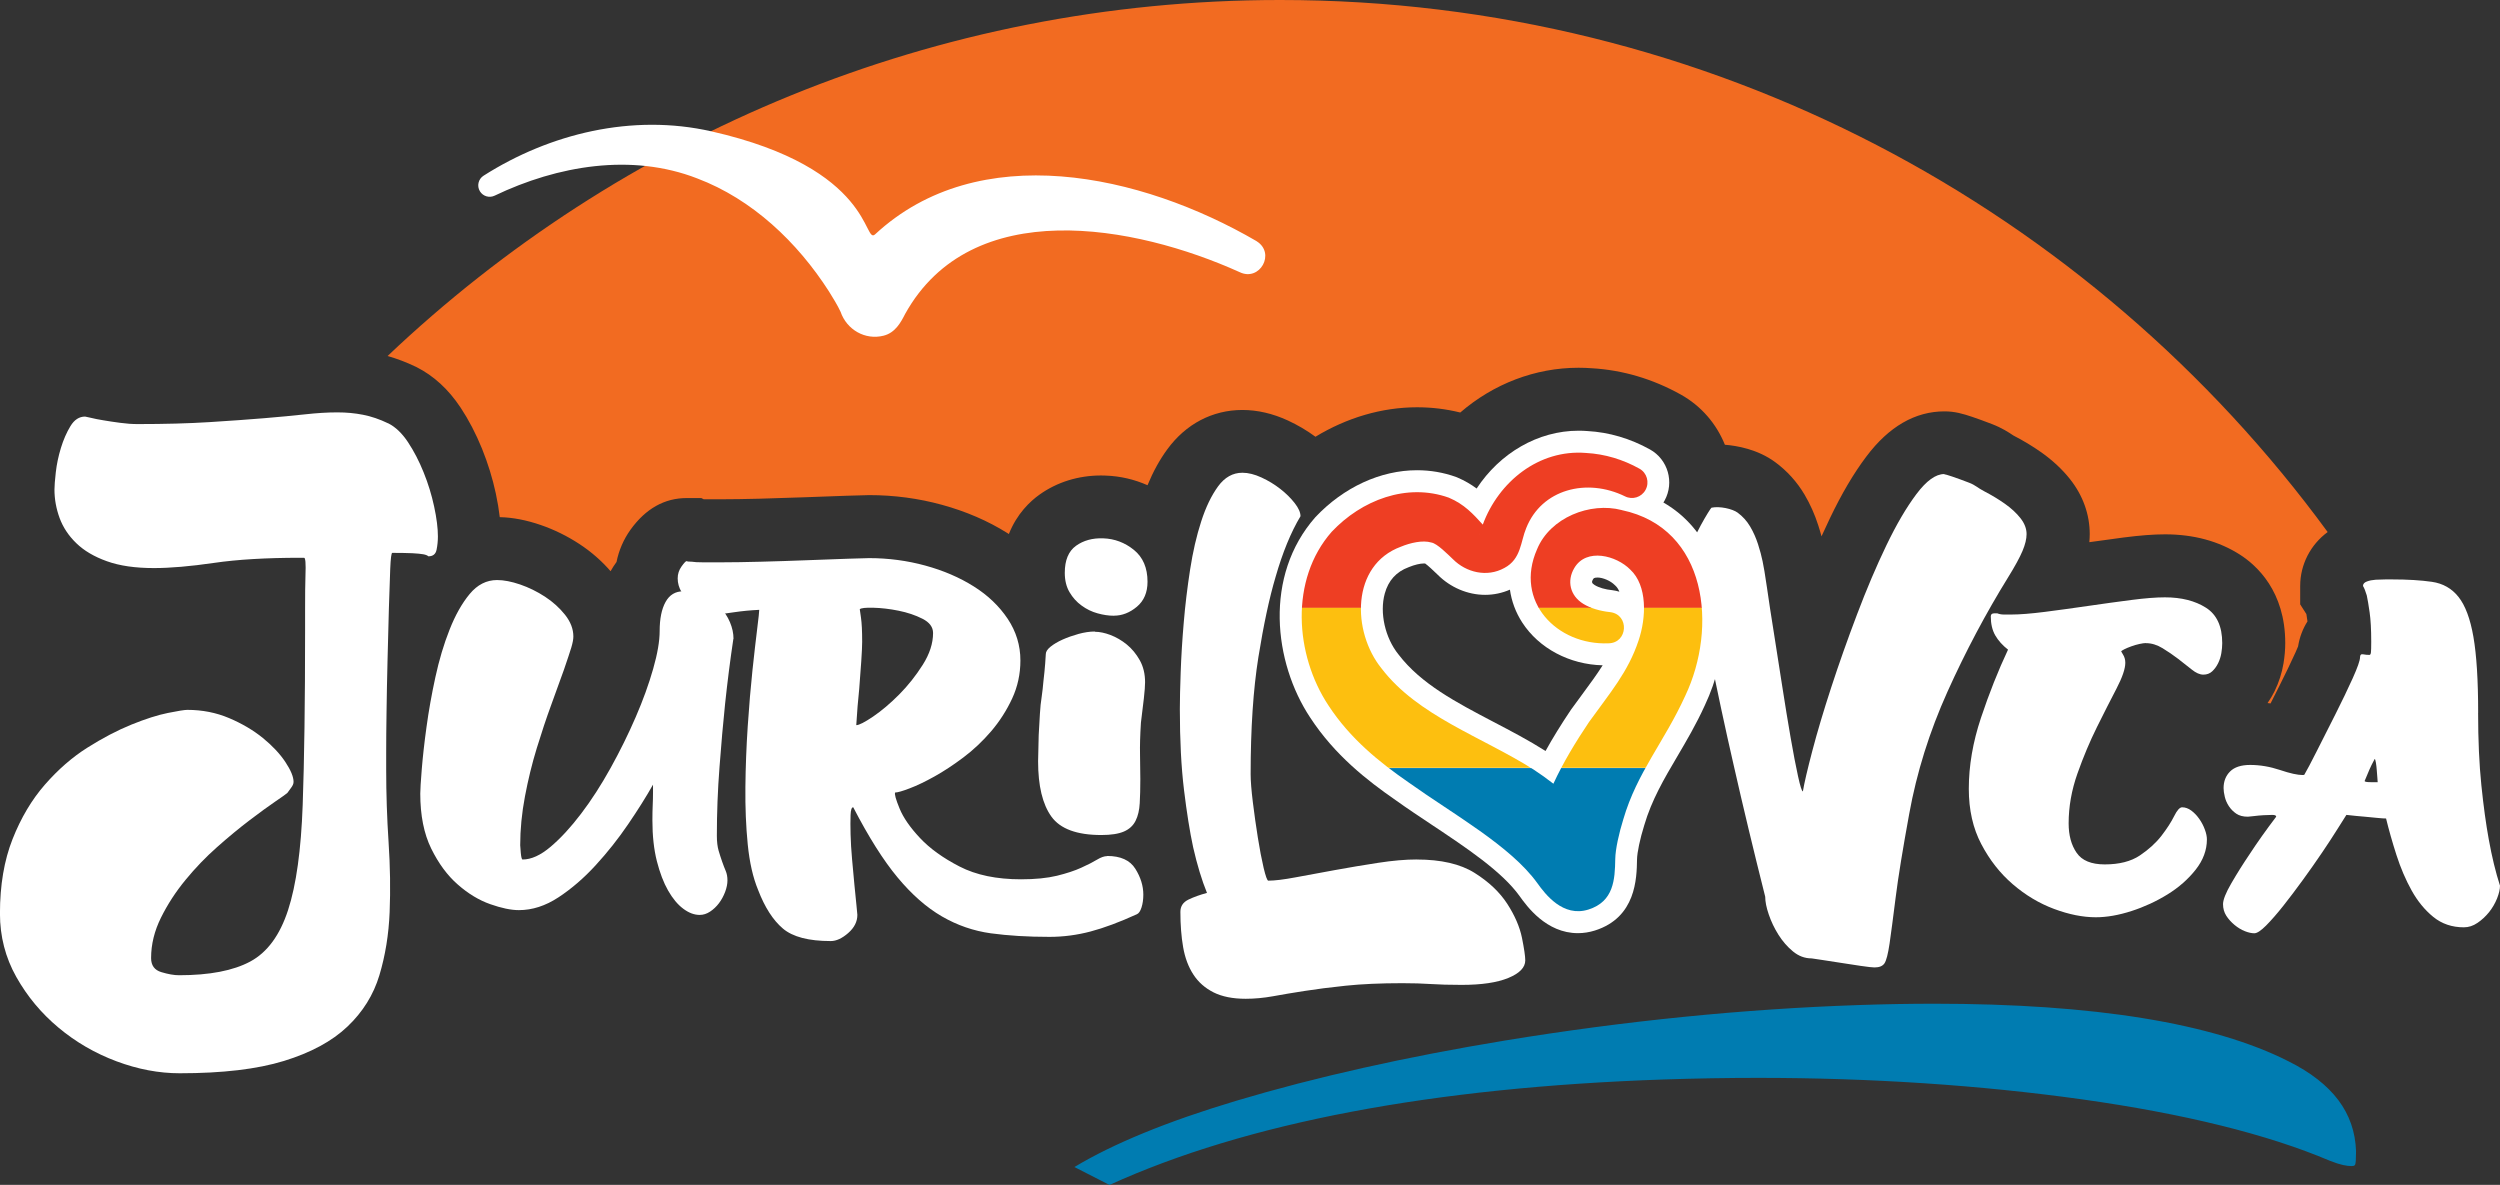
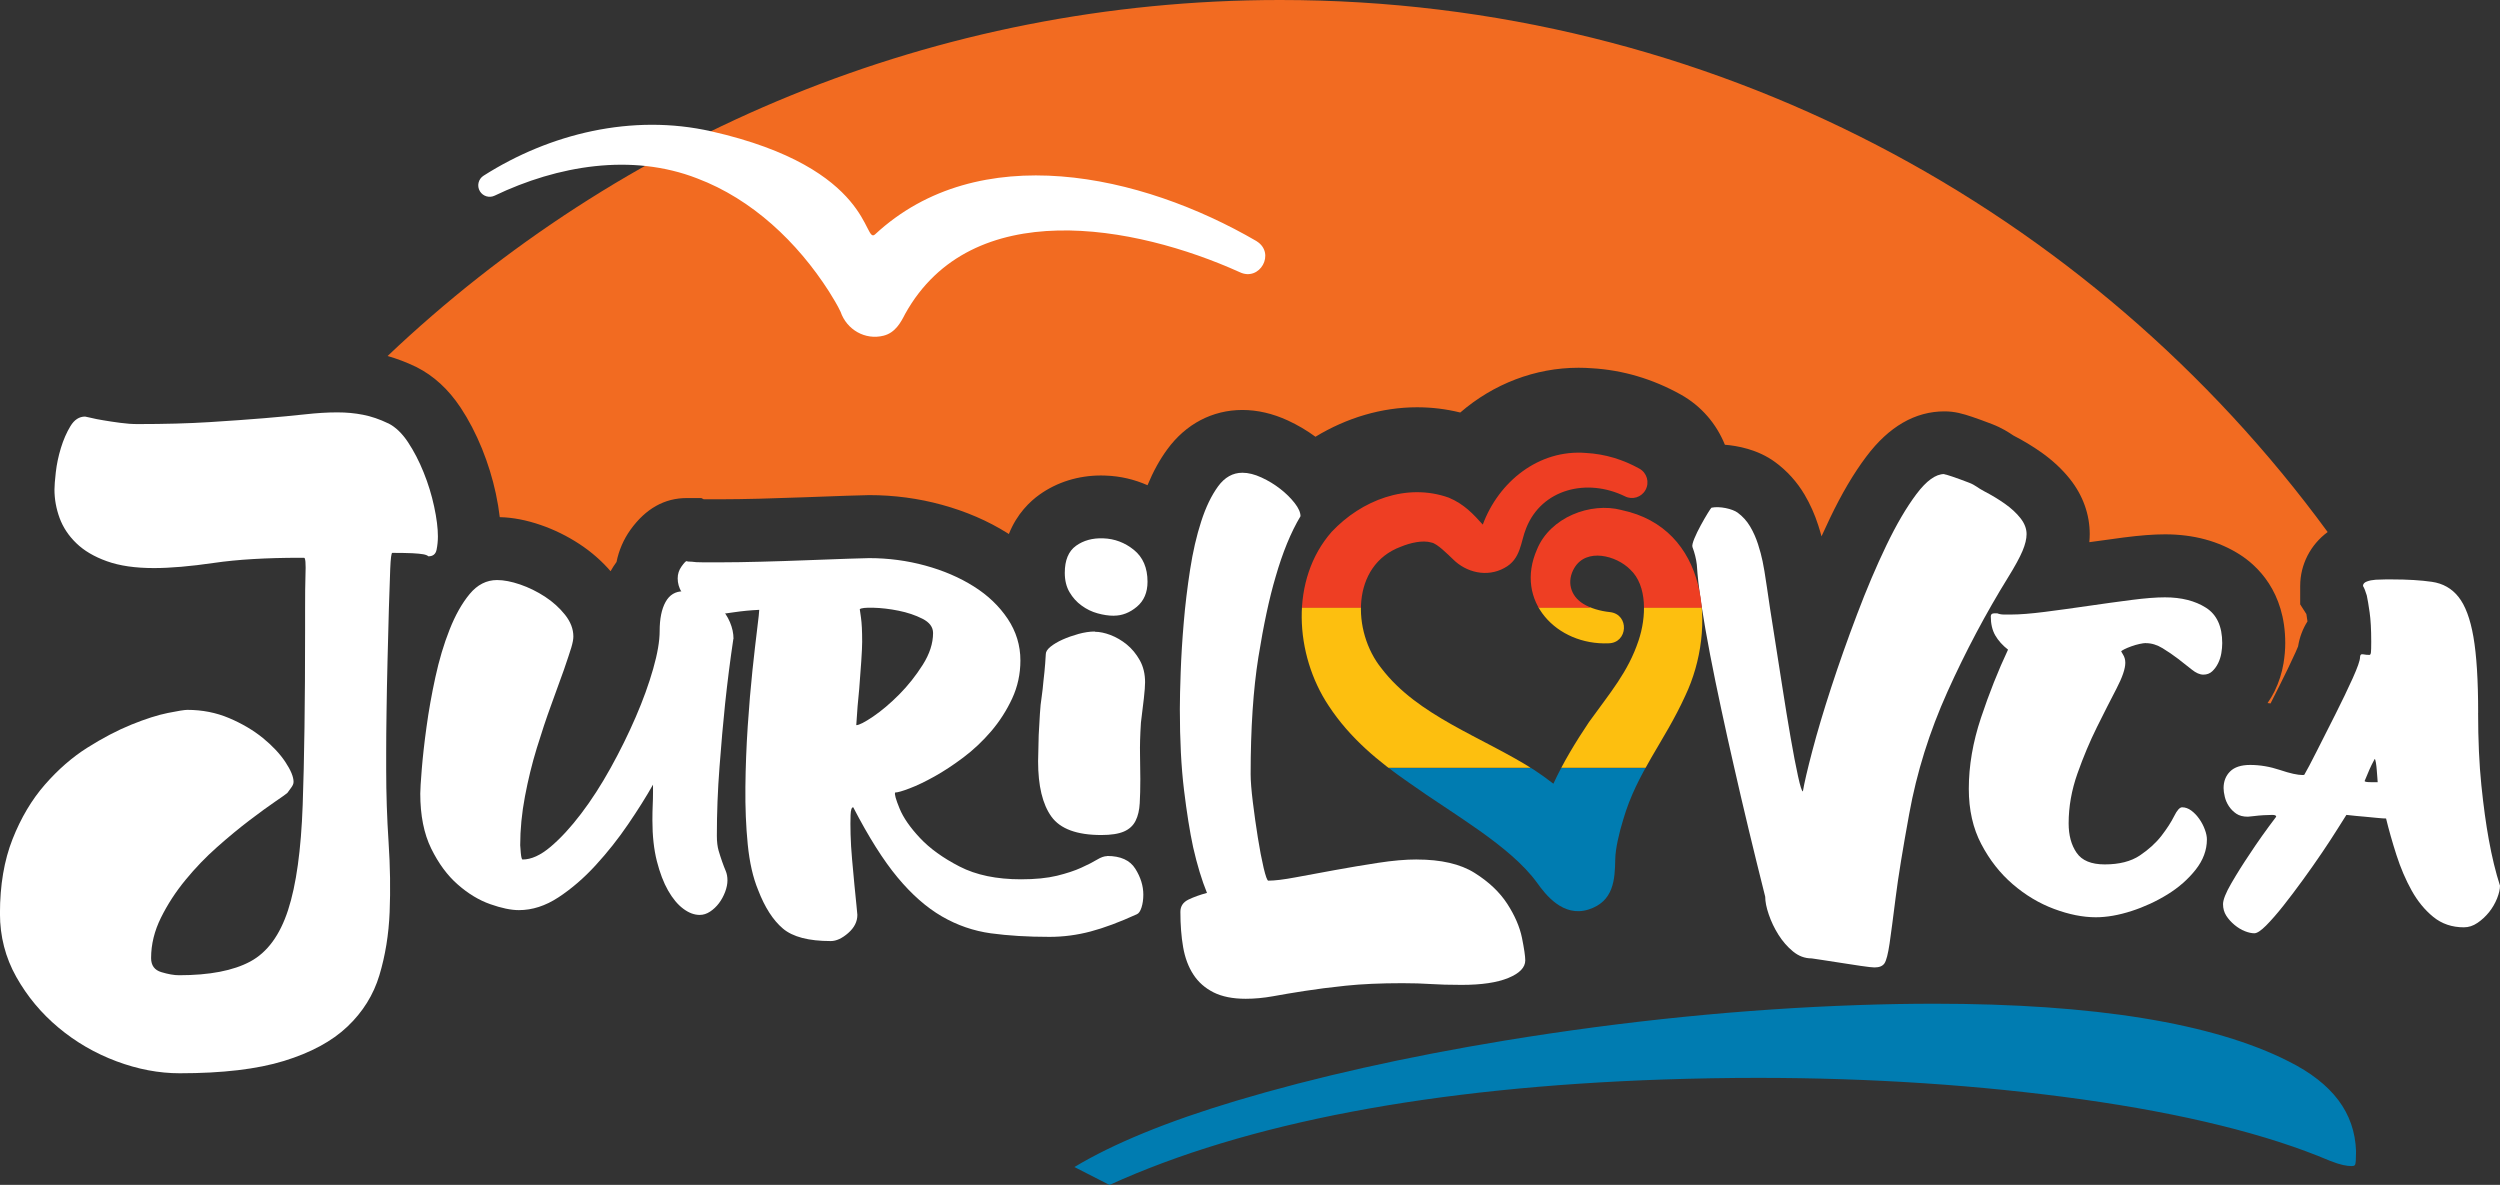
<svg xmlns="http://www.w3.org/2000/svg" id="Layer_2" viewBox="0 0 500.34 237.14">
  <rect x="0" y="0" width="500.34" height="237.14" fill="#333333" stroke="none" />
  <defs>
    <style>
      .cls-1 {
        fill: none;
      }

      .cls-2 {
        fill: #007cb1;
      }

      .cls-3 {
        fill: #fff;
      }

      .cls-4 {
        fill: #f26b21;
      }

      .cls-5 {
        fill: #ee3e23;
      }

      .cls-6 {
        clip-path: url(#clippath);
      }

      .cls-7 {
        fill: #fdbf0f;
      }
    </style>
    <clipPath id="clippath">
      <path class="cls-1" d="M324.56,102.08c-6.3-1.65-14.32,1.49-16.94,7.85-4.59,10.41,3.97,19.25,14.3,18.82,3.9-.06,4.22-5.75.34-6.24-2.04-.21-3.95-.78-5.37-1.65-2.69-1.64-3.34-4.61-1.82-7.17,2.41-4.11,8.43-2.51,11.2.3,3.46,3.21,3.22,9.6,1.67,14.19-2.09,6.3-5.68,10.42-9.93,16.34-2.68,4-5.15,8.06-7.12,12.33-1.31-1.02-2.65-1.98-4-2.86-10.27-6.51-23.13-10.69-30.4-20.22-5.93-7.34-6.14-20.67,3.89-24.36,1.84-.76,4.34-1.36,6.1-.83,1.15.19,3.29,2.38,4.32,3.35,2.63,2.64,6.8,3.67,10.28,1.74,3.38-1.78,3.24-5.31,4.37-7.98,3.08-7.78,12.1-10.11,19.78-6.35,1.47.74,3.29.19,4.1-1.29.83-1.51.29-3.41-1.21-4.25-3.29-1.83-6.88-2.94-10.72-3.15-9.4-.75-17.46,5.73-20.64,14.34-1.92-2.11-3.69-4.08-6.8-5.39-8.43-3.01-17.46.49-23.43,6.82-8.44,9.59-7.37,24.63-.66,34.76,4.37,6.69,10.23,11.38,15.96,15.35,8.98,6.42,20.47,12.74,25.85,20.22,1.58,2.2,5.12,6.89,10.22,5.28s5.3-6.05,5.37-10.09c.03-2.04.77-5.27,1.62-8,2.74-9.36,8.19-15.46,12.39-24.69,6.48-13.65,4.5-33.53-12.7-37.16ZM296.15,106.82s-.02.06-.03.09c-.02.06-.04.03.03-.09Z" />
    </clipPath>
  </defs>
  <g id="Layer_1-2" data-name="Layer_1">
    <g>
      <path class="cls-3" d="M77.7,84.72c1.45.73,2.77,1.99,3.95,3.77,1.18,1.78,2.23,3.8,3.13,6.04.91,2.24,1.61,4.53,2.11,6.86.5,2.33.75,4.32.75,5.97,0,.91-.09,1.81-.27,2.68-.18.87-.73,1.3-1.64,1.3-.18-.18-.52-.32-1.02-.41-.5-.09-1.23-.16-2.18-.21-.95-.04-2.3-.07-4.02-.07-.18,0-.32,1.05-.41,3.16-.09,2.11-.18,4.76-.27,7.96-.09,3.2-.18,6.65-.27,10.36-.09,3.71-.16,7.16-.2,10.36-.05,3.2-.07,5.9-.07,8.1v3.43c0,4.85.16,9.7.48,14.55s.39,9.51.21,13.99c-.18,4.48-.87,8.69-2.05,12.62-1.18,3.93-3.32,7.36-6.41,10.29-3.09,2.93-7.32,5.21-12.68,6.86-5.36,1.65-12.32,2.47-20.86,2.47-4.18,0-8.41-.8-12.68-2.4-4.27-1.6-8.14-3.84-11.59-6.73-3.45-2.88-6.27-6.27-8.45-10.15-2.18-3.88-3.27-8.12-3.27-12.69,0-5.67.84-10.63,2.52-14.89,1.68-4.25,3.84-7.89,6.48-10.91,2.64-3.02,5.47-5.49,8.52-7.41,3.04-1.92,5.97-3.45,8.79-4.6,2.82-1.14,5.25-1.92,7.29-2.33,2.04-.41,3.34-.62,3.89-.62,3,0,5.79.55,8.38,1.65,2.59,1.1,4.84,2.43,6.75,3.98,1.91,1.56,3.41,3.16,4.5,4.8,1.09,1.65,1.64,2.97,1.64,3.98,0,.37-.16.75-.48,1.17-.32.41-.57.76-.75,1.03-.18.18-.98.75-2.39,1.71-1.41.96-3.14,2.22-5.18,3.77-2.05,1.56-4.21,3.34-6.48,5.35-2.27,2.01-4.39,4.21-6.34,6.59-1.96,2.38-3.59,4.89-4.91,7.55-1.32,2.66-1.98,5.35-1.98,8.1,0,1.46.68,2.4,2.05,2.81,1.36.41,2.54.62,3.54.62,6.09,0,10.84-.91,14.25-2.74,3.41-1.83,5.93-5.26,7.57-10.29,1.64-5.03,2.61-12.05,2.93-21.06.32-9.01.48-20.65.48-34.92v-4.25c0-2.93.02-5.1.07-6.52.05-1.42.05-2.4,0-2.95-.05-.55-.14-.82-.27-.82h-.75c-6.82,0-12.59.34-17.31,1.03-4.73.69-8.72,1.03-12,1.03-3.73,0-6.86-.45-9.41-1.37-2.55-.91-4.59-2.12-6.13-3.62-1.55-1.5-2.66-3.19-3.34-5.05-.68-1.87-1.02-3.76-1.02-5.67,0-.73.09-1.89.27-3.48.18-1.59.52-3.21,1.02-4.85.5-1.64,1.14-3.1,1.91-4.37.77-1.27,1.75-1.91,2.93-1.91.09,0,.48.09,1.16.25.68.17,1.52.34,2.52.5,1,.17,2.11.34,3.34.5,1.23.17,2.39.25,3.48.25,5.45,0,10.24-.13,14.38-.39,4.14-.26,7.77-.52,10.91-.78,3.13-.26,5.88-.52,8.25-.78,2.36-.26,4.5-.39,6.41-.39s3.54.16,5.18.48c1.64.32,3.32.89,5.04,1.72Z" />
      <path class="cls-3" d="M146.77,127.87c-.63,4.21-1.18,8.53-1.65,12.97-.4,3.81-.77,8.03-1.12,12.68-.36,4.64-.53,9.22-.53,13.75,0,1.19.12,2.18.35,2.98.24.79.47,1.53.71,2.2.24.68.47,1.29.71,1.85.24.56.35,1.19.35,1.9s-.16,1.49-.47,2.32c-.32.83-.73,1.59-1.24,2.26-.51.67-1.1,1.23-1.77,1.67-.67.44-1.36.66-2.07.66-1.11,0-2.21-.42-3.31-1.25-1.11-.83-2.11-2.04-3.02-3.63-.91-1.59-1.65-3.55-2.25-5.89-.59-2.34-.89-5.06-.89-8.15,0-1.19.02-2.2.06-3.04s.06-1.68.06-2.56v-1.55c-1.34,2.38-3,5.02-4.97,7.91-1.97,2.9-4.14,5.64-6.5,8.21-2.36,2.58-4.85,4.72-7.45,6.43-2.6,1.71-5.24,2.56-7.92,2.56-1.58,0-3.49-.4-5.73-1.19-2.25-.79-4.42-2.1-6.5-3.93-2.09-1.82-3.86-4.23-5.32-7.2-1.46-2.98-2.19-6.65-2.19-11.01,0-.79.1-2.42.3-4.88.2-2.46.51-5.27.95-8.45.43-3.17,1.02-6.49,1.77-9.94.75-3.45,1.69-6.62,2.84-9.52,1.14-2.9,2.48-5.28,4.02-7.14,1.54-1.86,3.37-2.8,5.5-2.8,1.34,0,2.88.3,4.61.89,1.73.6,3.39,1.41,4.97,2.44,1.58,1.03,2.91,2.24,4.02,3.63,1.1,1.39,1.66,2.84,1.66,4.34,0,.56-.14,1.29-.41,2.2-.28.91-.77,2.4-1.48,4.46-.71,1.98-1.56,4.33-2.54,7.02-.99,2.7-1.95,5.59-2.9,8.69-.95,3.09-1.73,6.31-2.36,9.64-.63,3.33-.95,6.59-.95,9.76,0,.16.04.67.12,1.55.08.87.2,1.31.36,1.31,1.73,0,3.61-.85,5.62-2.56,2.01-1.7,4.04-3.91,6.09-6.61,2.05-2.69,4.02-5.75,5.91-9.16,1.89-3.41,3.56-6.8,5.02-10.18,1.46-3.37,2.62-6.58,3.49-9.64.87-3.05,1.3-5.57,1.3-7.56,0-2.46.39-4.4,1.18-5.83.79-1.43,1.97-2.14,3.55-2.14s2.97.3,4.2.89c1.22.6,2.26,1.35,3.13,2.26.87.91,1.54,1.92,2.01,3.04.47,1.11.71,2.22.71,3.33Z" />
      <path class="cls-3" d="M221.58,171.31c2.69,0,4.57.85,5.64,2.56,1.07,1.71,1.6,3.43,1.6,5.18,0,.95-.12,1.81-.36,2.56-.24.75-.55,1.21-.95,1.37-3.49,1.59-6.58,2.74-9.27,3.45-2.69.71-5.43,1.07-8.2,1.07-4.35,0-8.27-.24-11.73-.71-3.47-.48-6.74-1.61-9.81-3.39-3.07-1.78-6.03-4.38-8.87-7.8-2.84-3.41-5.79-8.09-8.87-14.04-.32,0-.49.52-.53,1.55-.04,1.03-.04,2.32,0,3.87.04,1.55.14,3.21.3,5,.16,1.78.31,3.49.47,5.12.16,1.63.3,3,.41,4.1.12,1.11.18,1.75.18,1.9,0,1.35-.61,2.56-1.83,3.63-1.22,1.07-2.39,1.61-3.49,1.61-4.42,0-7.61-.83-9.58-2.5-1.97-1.67-3.63-4.24-4.97-7.74-1.02-2.46-1.71-5.49-2.07-9.1-.36-3.61-.51-7.44-.47-11.48.04-4.05.2-8.11.47-12.2.27-4.08.59-7.79.94-11.13.36-3.33.67-6.11.95-8.33.28-2.22.41-3.49.41-3.81-1.74.08-3.41.24-5.03.48s-2.46.36-2.54.36c-1.02,0-2.07-.18-3.13-.53s-2.01-.87-2.84-1.55c-.83-.67-1.5-1.45-2.01-2.32-.51-.87-.77-1.78-.77-2.74,0-.87.26-1.67.77-2.38.51-.71.85-1.07,1.01-1.07.16.08.51.12,1.06.12.47.08,1.18.12,2.13.12h4.02c1.97,0,4.51-.04,7.63-.12,3.11-.08,6.21-.18,9.28-.3,3.07-.12,5.81-.22,8.22-.3,2.4-.08,3.8-.12,4.2-.12,3.86,0,7.61.5,11.23,1.49,3.62.99,6.86,2.38,9.7,4.17,2.84,1.78,5.1,3.95,6.8,6.49,1.69,2.54,2.54,5.32,2.54,8.33,0,2.7-.55,5.24-1.65,7.62-1.11,2.38-2.5,4.56-4.2,6.55-1.7,1.98-3.55,3.73-5.56,5.24-2.01,1.51-3.94,2.78-5.79,3.81s-3.51,1.83-4.97,2.38c-1.46.56-2.42.83-2.9.83-.16.32.14,1.39.89,3.21.75,1.83,2.11,3.79,4.08,5.89,1.97,2.1,4.61,4.01,7.92,5.71,3.31,1.71,7.41,2.56,12.3,2.56,2.85,0,5.25-.24,7.19-.71,1.94-.48,3.56-1.01,4.87-1.61,1.31-.59,2.36-1.13,3.15-1.61.79-.48,1.47-.71,2.02-.71ZM172.07,121.92c.08.48.16,1.03.24,1.67.08.56.14,1.23.18,2.02.04.79.06,1.75.06,2.86,0,.79-.06,2.08-.18,3.87-.12,1.78-.26,3.63-.41,5.53-.24,2.22-.43,4.64-.59,7.26.55,0,1.67-.57,3.37-1.72,1.69-1.15,3.43-2.62,5.2-4.4,1.77-1.78,3.35-3.77,4.73-5.95,1.38-2.18,2.07-4.3,2.07-6.37,0-1.19-.71-2.14-2.13-2.86-1.42-.72-3.01-1.25-4.79-1.61s-3.45-.55-5.03-.59c-1.58-.04-2.48.06-2.72.3ZM219.13,126.44c.95,0,1.99.22,3.13.65,1.14.44,2.23,1.07,3.25,1.9,1.02.83,1.89,1.89,2.6,3.15.71,1.27,1.06,2.74,1.06,4.4,0,.71-.08,1.78-.24,3.21-.16,1.43-.36,3.05-.59,4.88-.16,2.54-.22,4.66-.18,6.37.04,1.71.06,3.35.06,4.94,0,1.83-.04,3.43-.12,4.82-.08,1.39-.35,2.56-.83,3.51-.47.95-1.24,1.67-2.31,2.14s-2.58.71-4.55.71c-4.89,0-8.22-1.23-9.99-3.69-1.77-2.46-2.66-6.15-2.66-11.07,0-.87.02-1.74.06-2.62.04-.87.06-1.75.06-2.62.08-1.51.16-2.91.24-4.23.08-1.31.19-2.44.35-3.39.16-1.11.27-2.14.35-3.1.16-1.35.28-2.56.36-3.63.08-1.07.12-1.68.12-1.85,0-.48.31-.97.95-1.49.63-.51,1.44-.99,2.42-1.43.98-.44,2.05-.81,3.19-1.13,1.14-.31,2.23-.48,3.25-.48ZM222.91,123.23c-1.03,0-2.11-.16-3.25-.48-1.14-.31-2.21-.83-3.19-1.55-.99-.71-1.79-1.61-2.42-2.68-.63-1.07-.95-2.36-.95-3.87,0-2.54.75-4.34,2.25-5.42,1.5-1.07,3.31-1.57,5.44-1.49,2.29.08,4.33.85,6.15,2.32,1.81,1.47,2.72,3.59,2.72,6.37,0,2.14-.71,3.81-2.13,5-1.42,1.19-2.95,1.79-4.61,1.79Z" />
      <path class="cls-3" d="M429.49,128.7c-.32,0-.75.06-1.3.18-.55.12-1.1.28-1.65.48-.55.2-1.03.4-1.42.6-.39.2-.59.34-.59.42.08.16.2.36.35.6.31.48.47,1.03.47,1.67,0,1.19-.59,2.91-1.77,5.18-1.18,2.26-2.48,4.82-3.9,7.68-1.42,2.86-2.72,5.95-3.9,9.28-1.18,3.33-1.77,6.66-1.77,10,0,2.38.53,4.34,1.6,5.89,1.06,1.55,2.94,2.32,5.62,2.32,2.91,0,5.26-.6,7.03-1.79,1.77-1.19,3.21-2.5,4.32-3.93,1.1-1.43,1.95-2.74,2.54-3.93.59-1.19,1.12-1.78,1.6-1.78.63,0,1.24.22,1.83.65.59.44,1.12.99,1.6,1.67s.85,1.39,1.12,2.14c.28.75.41,1.41.41,1.96,0,2.14-.75,4.17-2.25,6.07-1.5,1.9-3.37,3.55-5.62,4.94-2.25,1.39-4.65,2.5-7.21,3.33-2.56.83-4.95,1.25-7.15,1.25-2.6,0-5.39-.56-8.36-1.67-2.97-1.11-5.73-2.76-8.26-4.94-2.54-2.18-4.64-4.86-6.3-8.03-1.67-3.17-2.5-6.86-2.5-11.07,0-4.6.81-9.34,2.44-14.22,1.63-4.88,3.43-9.42,5.41-13.63-1.11-.87-1.96-1.82-2.56-2.86-.59-1.03-.89-2.3-.89-3.81,0-.4.24-.6.71-.6h.59c.4.16.83.24,1.31.24h1.55c1.66,0,3.88-.18,6.66-.53,2.77-.36,5.66-.75,8.66-1.19,3-.44,5.87-.83,8.63-1.19,2.76-.36,5-.53,6.74-.53,3.31,0,6.05.7,8.22,2.08s3.25,3.75,3.25,7.08c0,.64-.06,1.31-.18,2.02-.12.71-.34,1.39-.65,2.02-.32.64-.71,1.17-1.18,1.61-.47.44-1.06.66-1.77.66s-1.48-.34-2.31-1.01c-.83-.67-1.74-1.39-2.72-2.14-.99-.75-2.03-1.47-3.13-2.14-1.1-.67-2.21-1.01-3.31-1.01Z" />
      <path class="cls-3" d="M495.96,142.63c0,5.48.22,10.32.65,14.52.43,4.2.93,7.81,1.48,10.83.63,3.49,1.38,6.59,2.25,9.28,0,.71-.2,1.57-.59,2.56-.4.99-.93,1.9-1.6,2.74-.67.83-1.44,1.55-2.31,2.14-.87.6-1.78.89-2.73.89-2.38,0-4.42-.7-6.12-2.08-1.7-1.39-3.15-3.15-4.34-5.3-1.19-2.14-2.2-4.5-3.03-7.08-.83-2.58-1.52-5.02-2.08-7.32-.4,0-.99-.04-1.78-.12-.63-.08-1.46-.16-2.49-.24-1.03-.08-2.25-.2-3.67-.36-.32.48-.91,1.41-1.77,2.8-.87,1.39-1.89,2.96-3.07,4.7-1.18,1.75-2.46,3.57-3.84,5.47-1.38,1.9-2.7,3.65-3.96,5.24-1.26,1.59-2.41,2.9-3.43,3.93-1.03,1.03-1.81,1.55-2.36,1.55s-1.18-.14-1.89-.42c-.71-.28-1.4-.7-2.07-1.25-.67-.56-1.22-1.17-1.65-1.84-.43-.67-.65-1.45-.65-2.32s.55-2.26,1.66-4.17c1.1-1.9,2.32-3.85,3.66-5.83,1.5-2.3,3.27-4.8,5.32-7.5,0-.24-.26-.36-.77-.36s-1.1.02-1.77.06c-.67.04-1.32.1-1.95.18-.63.08-1.03.12-1.18.12-.95,0-1.72-.2-2.31-.6-.59-.4-1.08-.89-1.48-1.49-.4-.6-.67-1.23-.83-1.9s-.24-1.25-.24-1.73c0-1.35.43-2.46,1.3-3.33.87-.87,2.21-1.31,4.02-1.31,1.97,0,3.96.34,5.97,1.01,2.01.68,3.53,1.01,4.55,1.01.24,0,.35-.04.35-.12.47-.79,1.3-2.36,2.48-4.7,1.18-2.34,2.42-4.8,3.73-7.38,1.3-2.58,2.44-4.96,3.43-7.14.98-2.18,1.48-3.59,1.48-4.23,0-.48.21-.67.62-.59.42.08.83.12,1.25.12.17,0,.27-.16.31-.48.04-.32.06-1.03.06-2.14,0-2.46-.11-4.42-.32-5.89-.21-1.47-.4-2.6-.57-3.39-.26-.87-.51-1.5-.76-1.9,0-.4.26-.7.77-.89.51-.2,1.11-.31,1.78-.36.67-.04,1.33-.06,1.96-.06h1.31c3.09,0,5.74.16,7.96.48,2.22.32,4,1.33,5.35,3.04,1.35,1.71,2.34,4.36,2.97,7.97.63,3.61.95,8.67.95,15.17ZM474.44,156.55h1.42c0-.08-.02-.36-.06-.83s-.08-.99-.12-1.55c-.04-.55-.1-1.07-.18-1.55-.08-.48-.16-.72-.24-.72-.47.88-.83,1.59-1.06,2.14-.24.56-.55,1.31-.95,2.26,0,.16.39.24,1.18.24Z" />
      <path class="cls-3" d="M283.54,172.02c4.87,0,8.73.89,11.58,2.68,2.84,1.78,5.02,3.85,6.54,6.19,1.51,2.34,2.49,4.61,2.94,6.8.44,2.19.66,3.7.66,4.52,0,1.41-1.13,2.58-3.38,3.51-2.25.93-5.37,1.39-9.36,1.39-2.44,0-4.49-.06-6.15-.17-1.66-.11-3.56-.17-5.71-.17-4.36,0-8.12.17-11.3.5-3.18.33-5.95.69-8.31,1.06-2.36.37-4.47.72-6.31,1.06-1.85.33-3.66.5-5.43.5-2.59,0-4.73-.43-6.43-1.28-1.7-.86-3.05-2.04-4.04-3.57-1-1.53-1.68-3.35-2.05-5.47-.37-2.12-.55-4.48-.55-7.08,0-1.12.54-1.93,1.61-2.45,1.07-.52,2.31-.96,3.71-1.34-1.03-2.53-1.96-5.58-2.77-9.14-.67-3.12-1.28-6.95-1.83-11.49-.55-4.53-.83-9.93-.83-16.17,0-1.86.06-4.33.17-7.42.11-3.08.31-6.37.61-9.87.29-3.49.72-7.03,1.27-10.59.55-3.57,1.29-6.78,2.22-9.65.92-2.86,2.05-5.2,3.38-7.03,1.33-1.82,2.95-2.73,4.87-2.73,1.18,0,2.45.32,3.82.95,1.37.63,2.62,1.39,3.77,2.29,1.14.89,2.1,1.84,2.88,2.84.78,1,1.16,1.88,1.16,2.62-1.92,3.2-3.58,7.25-4.99,12.16-1.26,4.24-2.4,9.59-3.44,16.06-1.03,6.47-1.55,14.27-1.55,23.42,0,1.34.15,3.2.44,5.58.29,2.38.63,4.74,1,7.08.37,2.34.76,4.37,1.16,6.08.41,1.71.72,2.56.94,2.56,1.26,0,3.08-.22,5.48-.67,2.4-.45,5.02-.93,7.86-1.45,2.84-.52,5.72-1,8.64-1.45,2.92-.45,5.48-.67,7.7-.67Z" />
      <path class="cls-3" d="M389.14,94.92c.14,0,.66.15,1.58.46.92.31,2.04.72,3.37,1.23,1.33.51,1.63,1,3.09,1.75,1.46.76,2.82,1.58,4.08,2.47,1.26.89,2.3,1.85,3.11,2.88s1.22,2.09,1.22,3.18c0,.96-.27,2.09-.82,3.39-.55,1.3-1.5,3.05-2.86,5.24-4.49,7.26-8.54,14.9-12.15,22.91-3.61,8.02-6.16,16.17-7.66,24.46-1.29,7.06-2.2,12.62-2.71,16.7-.51,4.08-.92,7.16-1.22,9.25-.31,2.09-.65,3.41-1.02,3.96-.37.55-1.04.82-1.99.82-.41,0-1.33-.1-2.76-.31-1.43-.21-1.83-.28-3.4-.52-1.57-.24-3.01-.46-4.34-.67-1.33-.21-2.02-.31-2.09-.31-1.36,0-2.6-.46-3.73-1.39-1.12-.92-2.09-2.04-2.91-3.34s-1.46-2.65-1.94-4.06c-.48-1.4-.71-2.58-.71-3.55-2.31-9.18-4.42-17.98-6.33-26.41-.82-3.56-1.63-7.24-2.45-11.05-.82-3.8-1.57-7.47-2.25-10.99-.68-3.53-1.26-6.85-1.74-9.97-.48-3.12-.78-5.81-.92-8.07-.14-1.16-.43-2.33-.87-3.49-.44-1.16,3.61-7.84,3.81-7.88,1.66-.35,4.21.24,5.23.99,1.02.75,1.85,1.68,2.5,2.77.65,1.1,1.17,2.28,1.58,3.54.41,1.27.71,2.42.92,3.44.2.89.49,2.64.87,5.24.37,2.61.83,5.62,1.38,9.04.54,3.43,1.1,7,1.68,10.74.58,3.74,1.14,7.16,1.68,10.28.54,3.12,1.04,5.69,1.48,7.71.44,2.02.77,3.03.97,3.03.27-1.64.9-4.35,1.89-8.12.99-3.77,2.25-8,3.78-12.69,1.53-4.69,3.25-9.56,5.16-14.59,1.9-5.03,3.86-9.64,5.87-13.82,2.01-4.18,4.01-7.6,6.02-10.28,2.01-2.67,3.86-4.01,5.56-4.01Z" />
      <path class="cls-4" d="M83.13,73.36l.13.06.12.06c3.42,1.73,6.37,4.43,8.77,8.05l.02.02c1.64,2.48,3.08,5.25,4.3,8.25,1.18,2.92,2.11,5.93,2.76,8.95.36,1.69.62,3.27.79,4.75,2.6.06,5.28.57,8.17,1.56,2.71.93,5.32,2.21,7.76,3.81,2.37,1.55,4.46,3.38,6.25,5.45.36-.65.76-1.26,1.19-1.85.46-2.31,1.4-4.5,2.8-6.46,3.03-4.21,6.8-6.33,11.24-6.33h2.93l.48.24h3.8c1.89,0,4.35-.04,7.3-.11,3.06-.08,6.12-.18,9.11-.29,2.95-.11,5.74-.21,8.29-.3,3.35-.11,4.13-.13,4.62-.13,4.97,0,9.86.65,14.56,1.94,4.81,1.32,9.21,3.22,13.08,5.65.1.07.21.13.31.2,1.61-4.08,4.27-6.56,6.12-7.88,3.51-2.51,7.78-3.84,12.33-3.84.29,0,.59,0,.89.02,2.94.1,5.77.76,8.41,1.93,1.11-2.7,2.41-5.06,3.94-7.16,3.72-5.1,9.06-7.9,15.05-7.9,3.01,0,6.07.71,9.09,2.1,1.97.91,3.82,2,5.53,3.26,6.27-3.81,13.3-5.9,20.34-5.9,2.93,0,5.82.35,8.64,1.05,6.64-5.73,14.98-8.96,23.67-8.96.88,0,1.77.03,2.66.1,6.19.36,12.17,2.13,17.78,5.25,4.17,2.32,7.19,5.93,8.85,10.06,2.4.19,6.57.9,10.08,3.49,2.39,1.76,4.36,3.95,5.87,6.5,1.12,1.9,2.03,3.94,2.72,6.08.25.79.48,1.54.67,2.26.55-1.23,1.11-2.42,1.67-3.59,2.38-4.97,4.77-9.02,7.31-12.39,4.5-5.99,9.76-9.03,15.63-9.03,2.09,0,3.7.48,5.58,1.11,1.12.38,2.44.86,3.92,1.43,2.02.78,3.36,1.67,4.08,2.15.07.05.14.1.23.15,1.98,1.02,3.85,2.15,5.58,3.37l.03.02c2.22,1.58,4.14,3.36,5.69,5.31,2.59,3.26,3.96,7.07,3.96,11.02,0,.54-.03,1.07-.08,1.62,2.42-.34,4.66-.65,6.8-.93,3.32-.43,6.06-.64,8.35-.64,5.74,0,10.78,1.37,15,4.07,3.38,2.17,9.06,7.34,9.06,17.69,0,1.32-.12,2.69-.35,4.08-.32,1.92-.92,3.78-1.77,5.53l-.03.06c-.41.82-.88,1.6-1.39,2.34.2.02.4.04.6.07.29-.56,1.78-3.53,1.78-3.53,1.19-2.37,2.27-4.6,3.2-6.65.25-.56.42-.96.53-1.23.29-1.83.94-3.53,1.88-5.01-.09-.6-.16-1.08-.22-1.46l-1.24-1.94v-3.67c0-4.34,2.08-8.29,5.5-10.81C418.6,41.92,342.29,0,256.2,0,186.99,0,124.1,27.09,77.57,71.25c1.86.53,3.72,1.23,5.56,2.11Z" />
-       <path class="cls-3" d="M315.8,186.76c-6.35,0-10.23-5.4-11.68-7.43-3.55-4.94-10.67-9.67-17.55-14.25-2.43-1.62-4.95-3.29-7.28-4.96-5.66-3.92-12.16-8.98-17.08-16.52-7.3-11.02-9.3-28.34,1.04-40.09,5.67-6.01,13.06-9.4,20.36-9.4,2.68,0,5.3.45,7.81,1.35l.22.09c1.51.64,2.78,1.4,3.89,2.22,4.66-7.1,12.28-11.57,20.39-11.57.6,0,1.2.02,1.81.07,4.29.24,8.53,1.48,12.49,3.68,3.61,2.01,4.92,6.59,2.93,10.22-.08.14-.16.27-.24.4,3.95,2.27,7.06,5.62,9.17,9.92,4.22,8.6,3.88,20.63-.87,30.65-1.75,3.85-3.7,7.15-5.58,10.35-2.61,4.43-5.07,8.61-6.56,13.69-.85,2.73-1.42,5.44-1.44,6.83-.06,3.77-.19,11.61-8.43,14.22-1.12.35-2.26.53-3.39.53h0ZM284.96,112.77c-.75,0-1.87.27-2.92.7l-.15.06c-2.44.9-4.04,2.67-4.75,5.27-1.06,3.86.07,8.87,2.75,12.18,4.51,5.91,11.56,9.59,19.02,13.5,3.44,1.8,7,3.66,10.33,5.77l.08.05c1.42-2.57,3.08-5.27,5.09-8.26.83-1.16,1.56-2.15,2.27-3.1,1.52-2.06,2.89-3.92,4.07-5.79-6.63-.15-12.76-3.4-16.1-8.57-1.31-2.02-2.13-4.25-2.46-6.57-1.52.67-3.23,1.04-4.96,1.04-3.49,0-6.95-1.47-9.49-4.02l-.38-.36c-.44-.43-1.56-1.49-2.13-1.89-.04,0-.12-.01-.24-.01ZM319.69,115.59c-.66,0-.77.18-.86.33-.3.5-.32.78.32,1.17.84.52,2.13.89,3.54,1.03.49.06.96.16,1.41.3-.21-.5-.47-.91-.8-1.21l-.14-.13c-.83-.84-2.36-1.5-3.48-1.5Z" />
      <path class="cls-2" d="M215.04,233.56c7.8-4.7,18.68-9.16,32.43-13.27,15.79-4.72,33.86-8.77,53.71-12.04,23.95-3.93,47.75-6.32,70.74-7.1,5.23-.18,10.34-.27,15.19-.27,31.99,0,55.85,3.88,70.93,11.54,8.82,4.42,13.23,10.3,13.49,17.98l-.05,1.89c-.05,1.05-.27,1.06-.88,1.08h-.01c-.83,0-2.13-.19-4.33-1.07-12.4-5.27-29.14-9.42-49.71-12.3-20.39-2.84-42.15-4.28-64.65-4.28-6.18,0-12.53.11-18.87.32-46.35,1.57-83.68,8.67-110.98,21.11l-7.01-3.58Z" />
      <path class="cls-3" d="M251.5,48.27c-23.23-13.53-55.65-20.58-76.35-1.38-2.38,2.21-.15-13.2-32.77-20.6-15.86-3.6-32.35.45-45.58,8.86-1.07.66-1.41,2.07-.74,3.15.62,1,1.89,1.36,2.93.86,12.63-6.05,27.45-8.54,40.53-3.46,11.04,4.17,20.07,12.77,26.39,22.63.78,1.26,1.72,2.77,2.32,4.07,1.24,3.6,4.93,5.72,8.62,4.78,2.32-.59,3.43-2.63,4.3-4.35,13.28-23.89,45.95-17.84,66.94-8.37,4.03,1.97,7.27-3.78,3.41-6.18h0Z" />
      <g class="cls-6">
        <g>
          <rect class="cls-2" x="250.94" y="153.72" width="100.98" height="29.48" />
          <rect class="cls-7" x="250.94" y="121.52" width="100.98" height="32.15" />
          <rect class="cls-5" x="250.94" y="89.17" width="100.98" height="32.46" />
        </g>
      </g>
    </g>
  </g>
</svg>